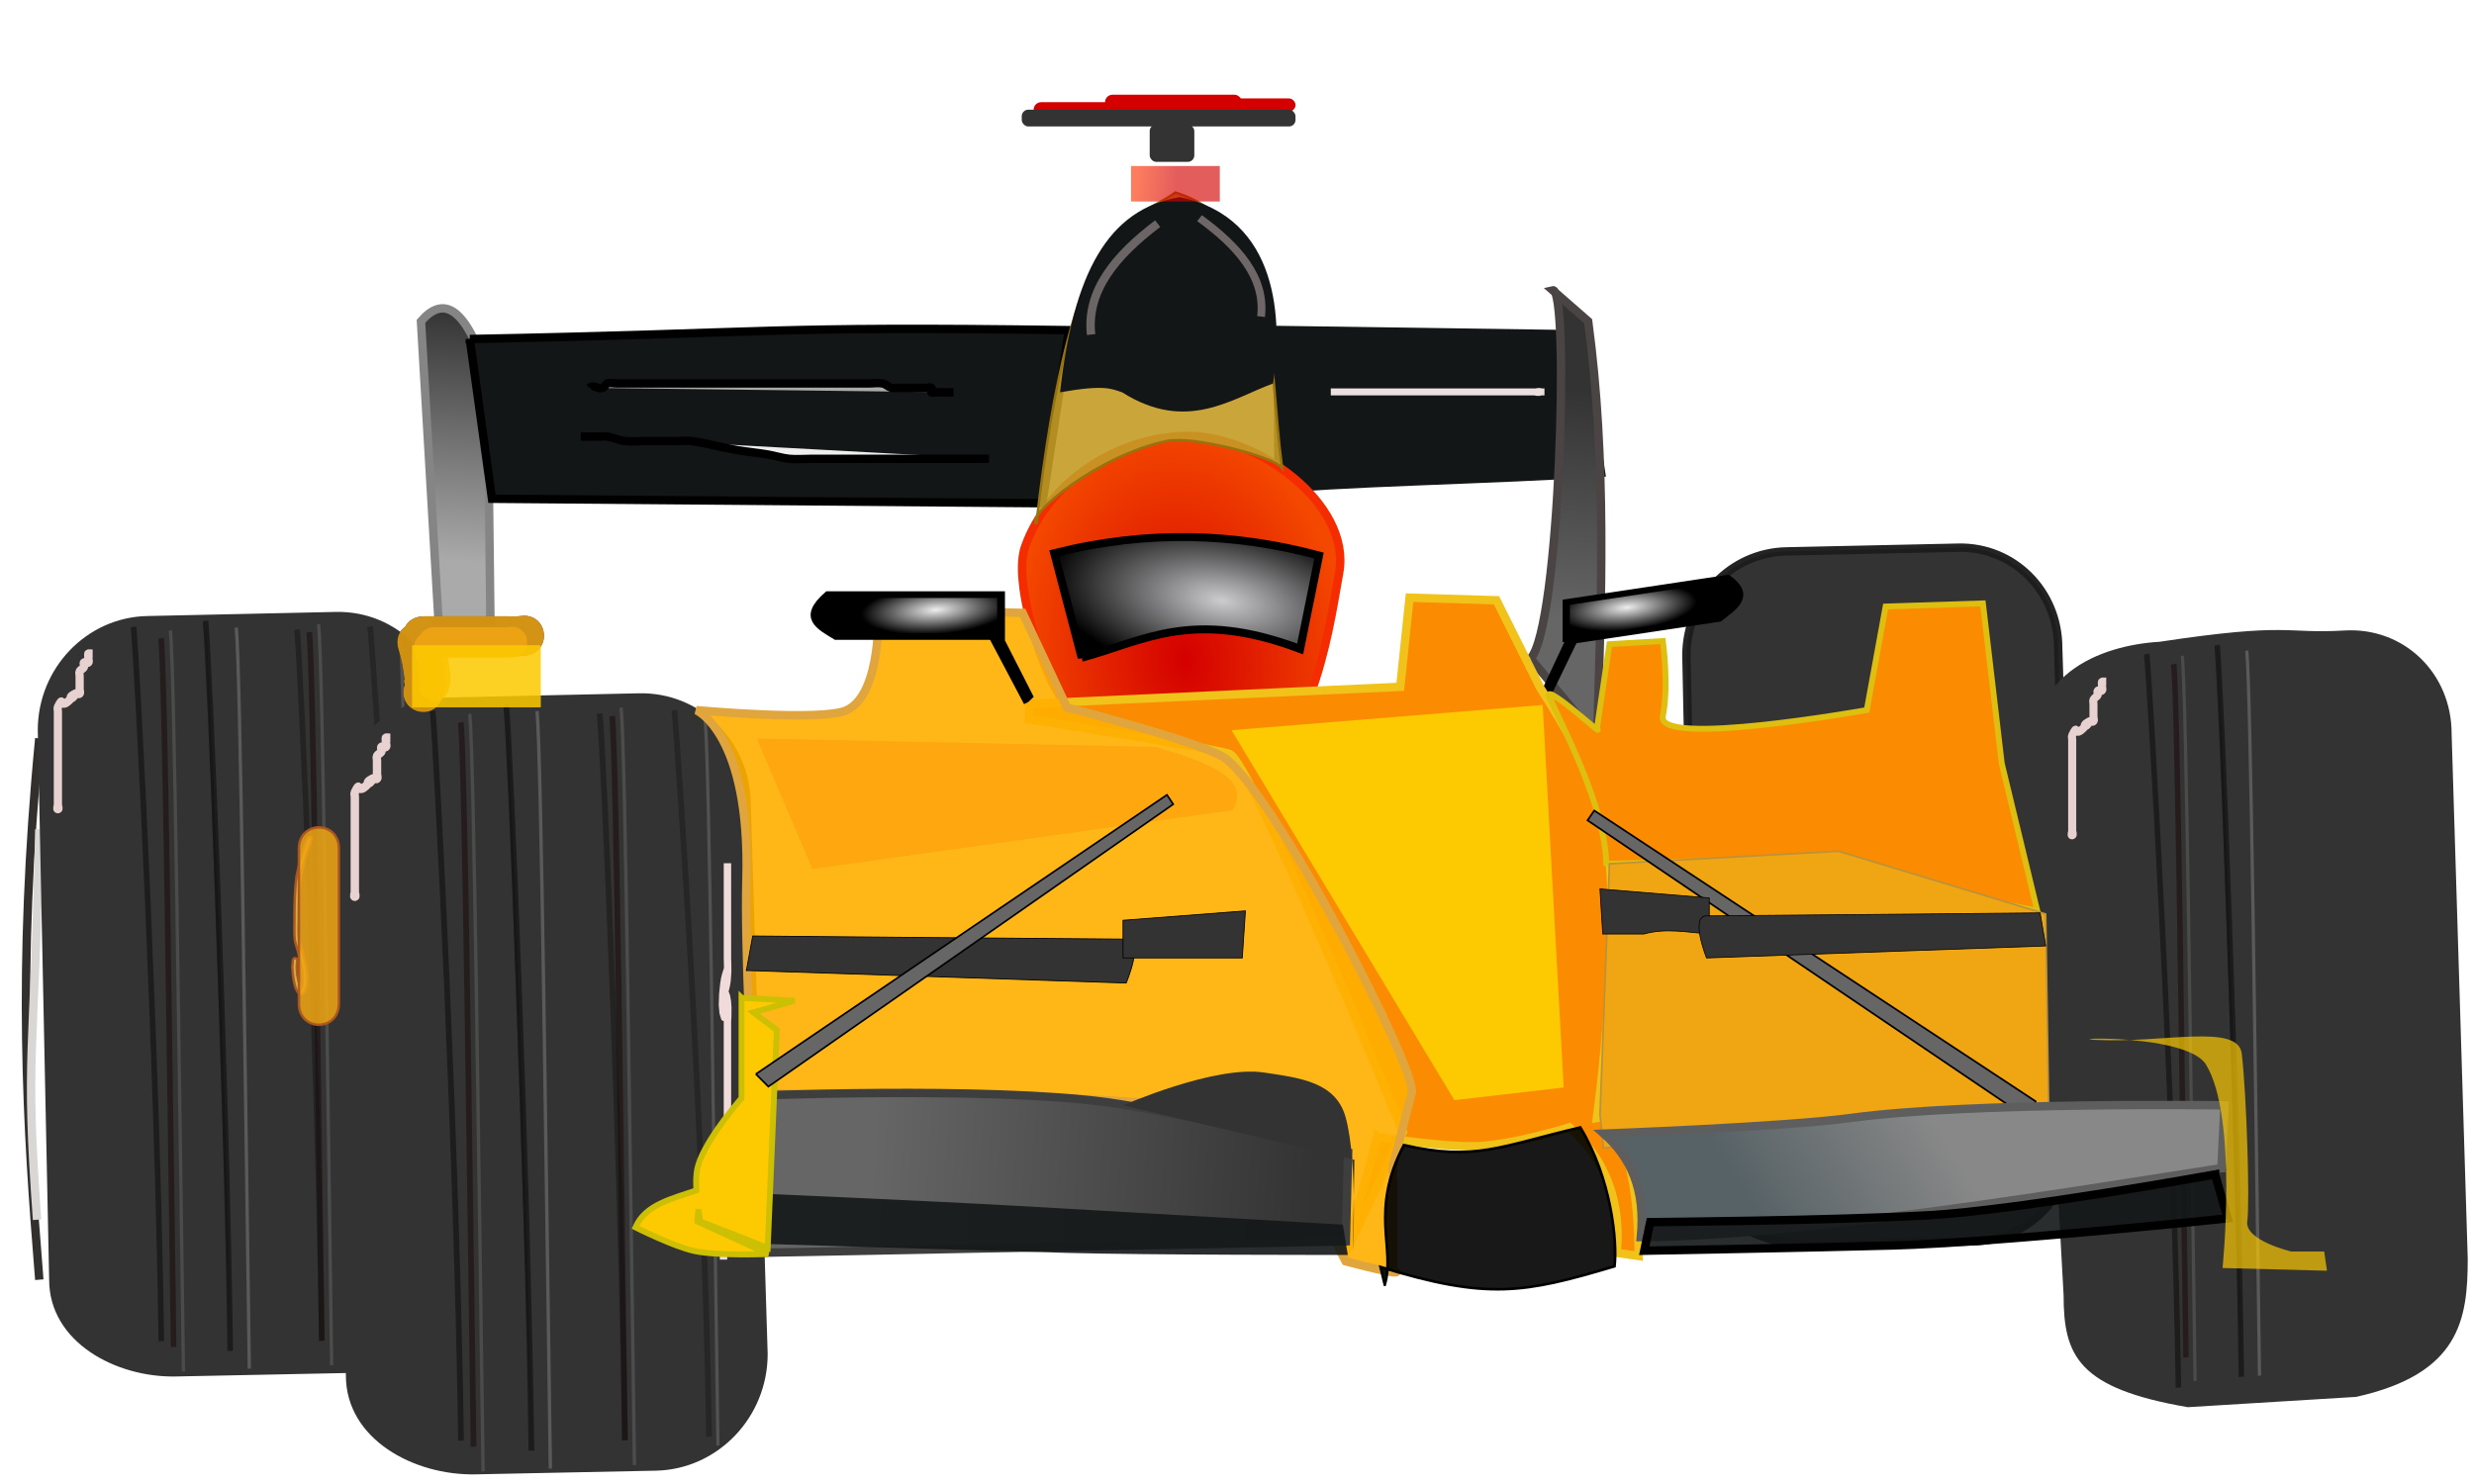
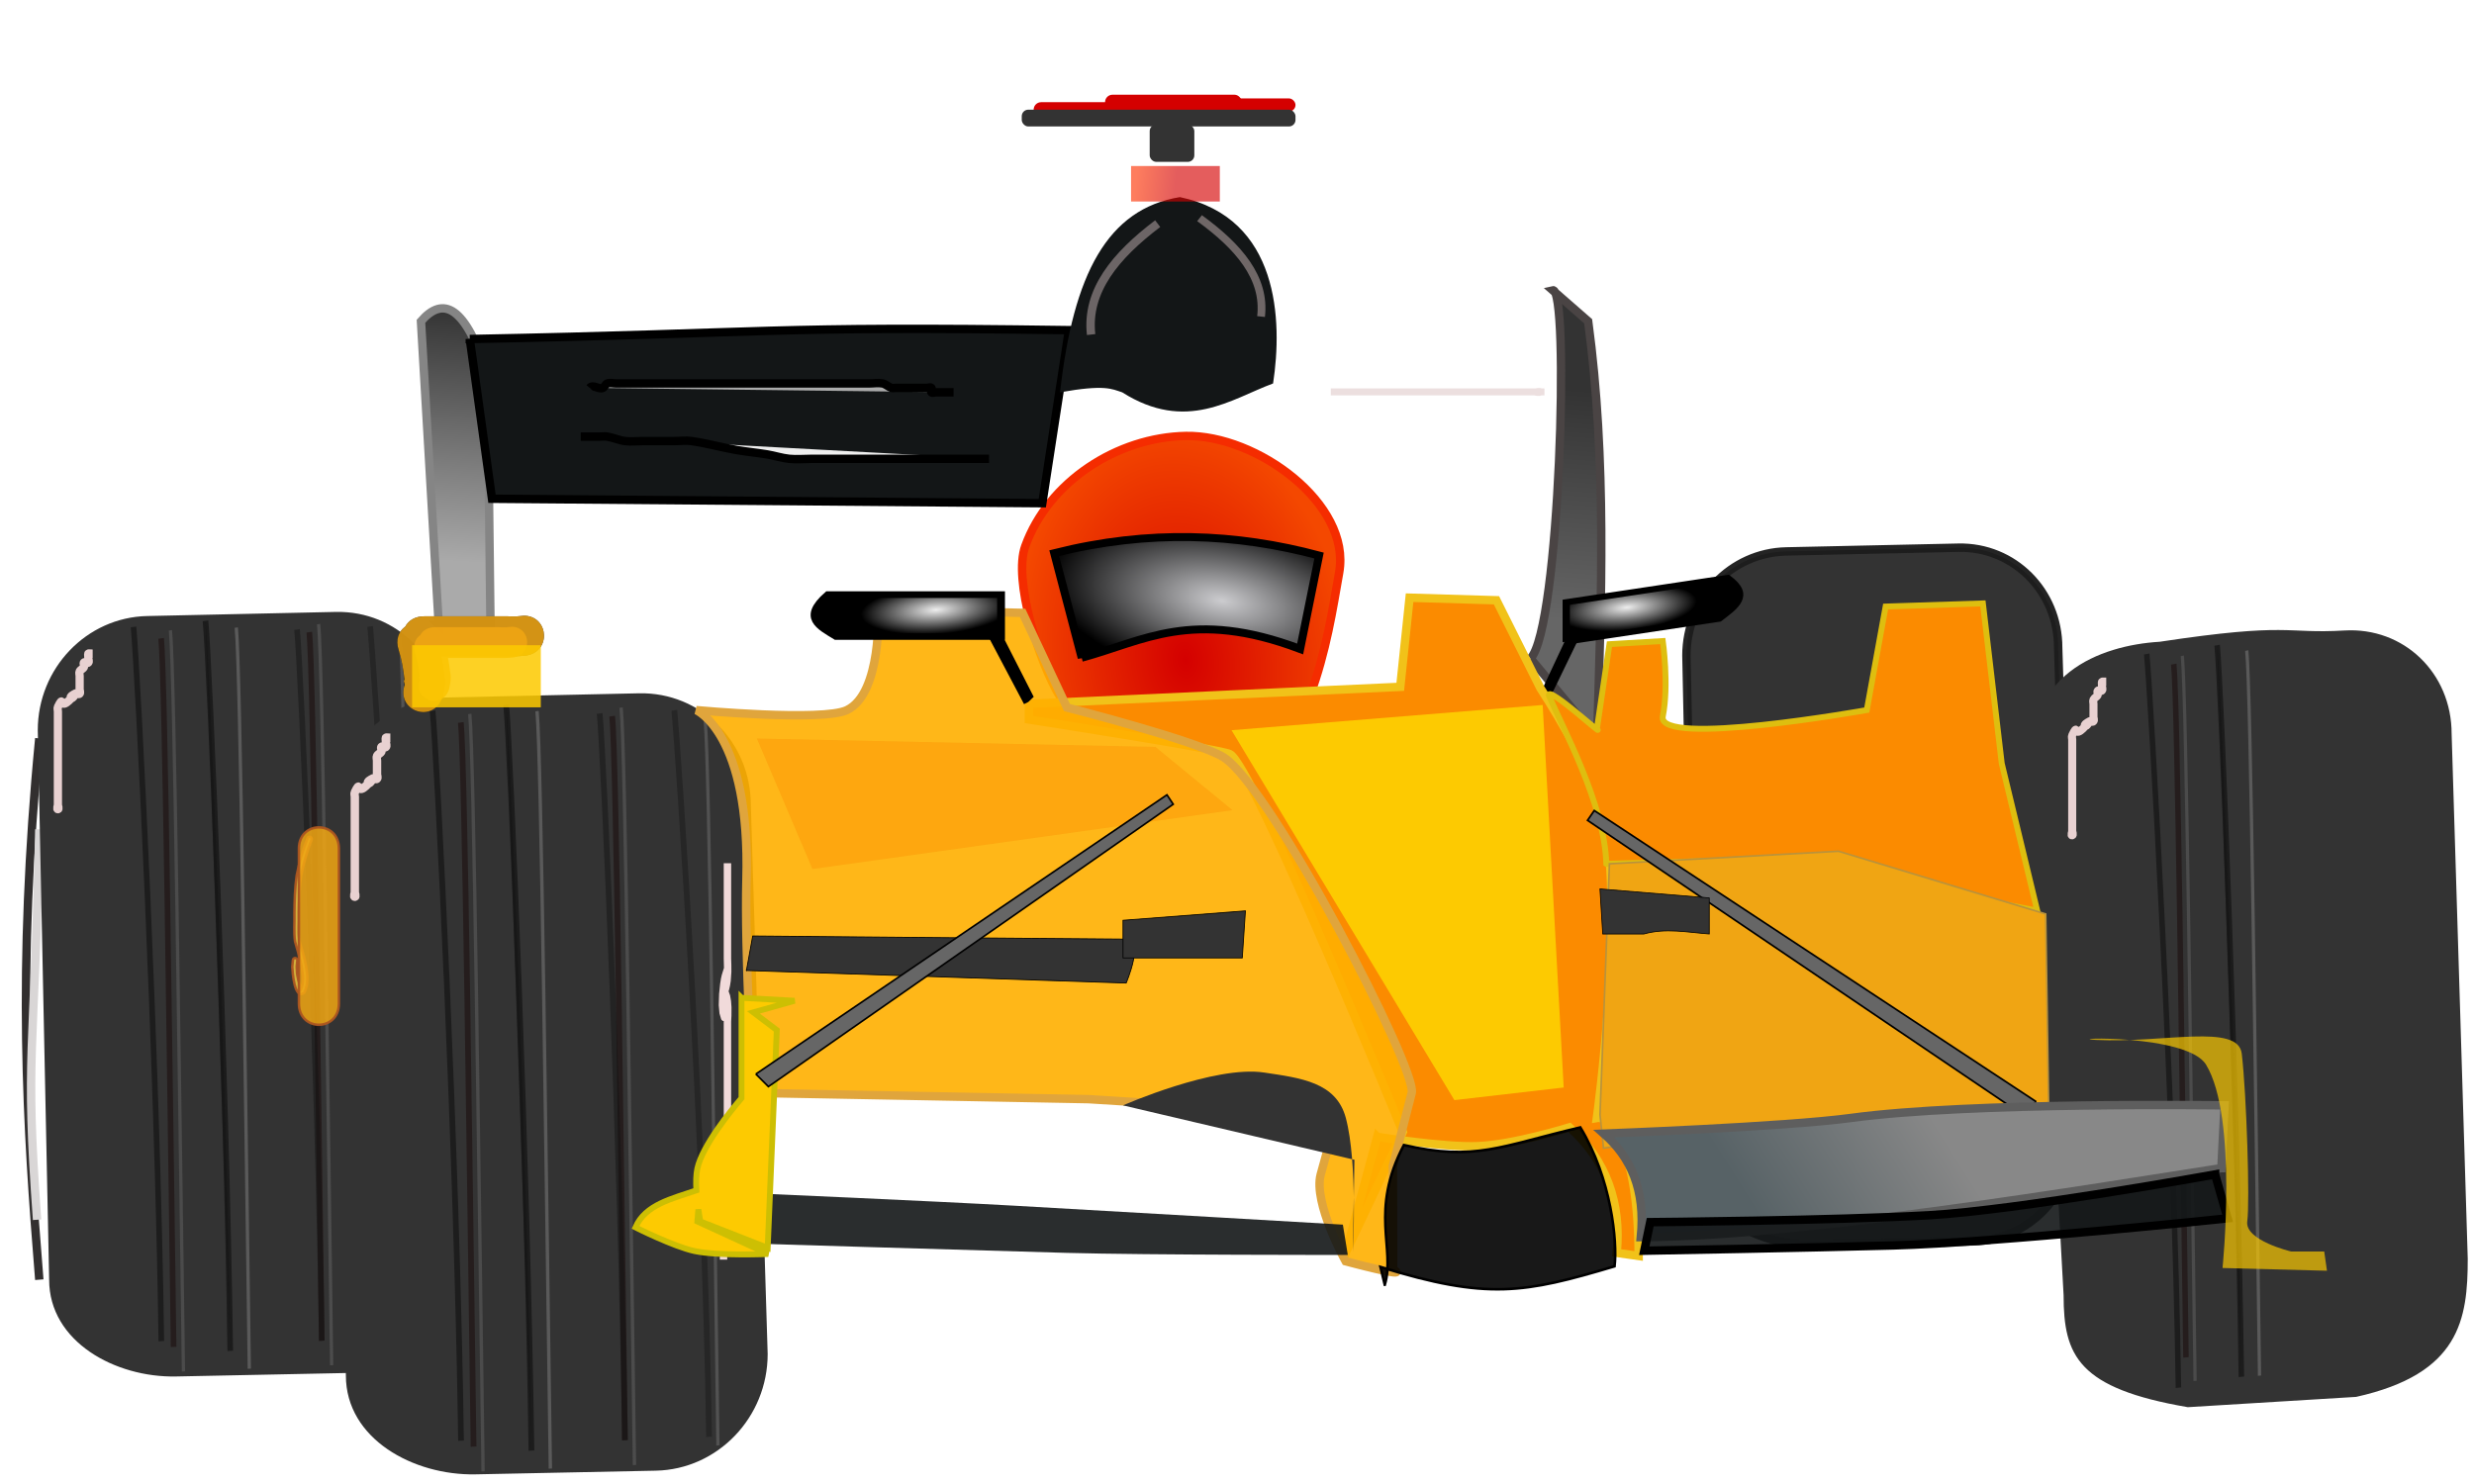
<svg xmlns="http://www.w3.org/2000/svg" version="1.1" viewBox="0 0 500 300">
  <defs>
    <filter id="b" x="-.68" y="-.012" width="2.36" height="1.024" color-interpolation-filters="sRGB">
      <feGaussianBlur stdDeviation="0.449" />
    </filter>
    <filter id="a" x="-1.02" y="-.018" width="3.04" height="1.037" color-interpolation-filters="sRGB">
      <feGaussianBlur stdDeviation="0.673" />
    </filter>
    <filter id="g" x="-1.577" y="-.028" width="4.155" height="1.057" color-interpolation-filters="sRGB">
      <feGaussianBlur stdDeviation="1.041" />
    </filter>
    <filter id="c" x="-.984" y="-.229" width="2.967" height="1.457" color-interpolation-filters="sRGB">
      <feGaussianBlur stdDeviation="1.762" />
    </filter>
    <filter id="f" x="-4.81" y="-.267" width="10.619" height="1.534" color-interpolation-filters="sRGB">
      <feGaussianBlur stdDeviation="1.468" />
    </filter>
    <filter id="u" x="-1.919" y="-.056" width="4.838" height="1.112" color-interpolation-filters="sRGB">
      <feGaussianBlur stdDeviation="1.088" />
    </filter>
    <filter id="t" x="-.055" y="-2.068" width="1.111" height="5.136" color-interpolation-filters="sRGB">
      <feGaussianBlur stdDeviation="1" />
    </filter>
    <filter id="s" x="-.082" y="-1.466" width="1.163" height="3.932" color-interpolation-filters="sRGB">
      <feGaussianBlur stdDeviation="1.651" />
    </filter>
    <filter id="r" x="-.171" y="-27.726" width="1.342" height="56.453" color-interpolation-filters="sRGB">
      <feGaussianBlur stdDeviation="1.807" />
    </filter>
    <filter id="q" color-interpolation-filters="sRGB">
      <feGaussianBlur stdDeviation="0.128" />
    </filter>
    <filter id="e" x="-.287" y="-.174" width="1.575" height="1.348" color-interpolation-filters="sRGB">
      <feGaussianBlur stdDeviation="0.955" />
    </filter>
    <filter id="p" x="-.334" y="-.205" width="1.668" height="1.411" color-interpolation-filters="sRGB">
      <feGaussianBlur stdDeviation="3.551" />
    </filter>
    <filter id="o" x="-.146" y="-.536" width="1.291" height="2.071" color-interpolation-filters="sRGB">
      <feGaussianBlur stdDeviation="3.464" />
    </filter>
    <linearGradient id="n" x1="-23.749" x2="-21.902" y1="526.72" y2="496.62" gradientUnits="userSpaceOnUse">
      <stop stop-color="#aaa" offset="0" />
      <stop stop-color="#333" offset="1" />
    </linearGradient>
    <linearGradient id="m" x1="106.61" x2="108.72" y1="533.58" y2="506.14" gradientUnits="userSpaceOnUse">
      <stop stop-color="#666" offset="0" />
      <stop stop-color="#333" offset="1" />
    </linearGradient>
    <radialGradient id="d" cx="37.998" cy="526.67" r="12.436" gradientTransform="matrix(-.772 .064 -.024 -.294 75.862 681.96)" gradientUnits="userSpaceOnUse">
      <stop stop-color="#eee" offset="0" />
      <stop offset="1" />
    </radialGradient>
    <radialGradient id="i" cx="-67.981" cy="455.73" r="20.047" gradientTransform="matrix(-.584 -1.386 .944 -.407 -541.66 580.37)" gradientUnits="userSpaceOnUse">
      <stop stop-color="#d40000" offset="0" />
      <stop stop-color="#f44800" offset="1" />
    </radialGradient>
    <radialGradient id="h" cx="-69.411" cy="479.68" r="16.92" gradientTransform="matrix(-1.309 .088 -.04 -.602 -140.93 775.67)" gradientUnits="userSpaceOnUse">
      <stop stop-color="#cccccf" offset="0" />
      <stop offset="1" />
    </radialGradient>
    <linearGradient id="l" x1="27.242" x2="79.86" y1="596.71" y2="599.89" gradientUnits="userSpaceOnUse">
      <stop stop-color="#666" offset="0" />
      <stop stop-color="#333" offset="1" />
    </linearGradient>
    <linearGradient id="k" x1="129.49" x2="149.64" y1="599.7" y2="587.02" gradientUnits="userSpaceOnUse">
      <stop stop-color="#576266" offset="0" />
      <stop stop-color="#888" offset="1" />
    </linearGradient>
    <linearGradient id="j" x1="58.581" x2="63.33" y1="481.33" y2="481.86" gradientUnits="userSpaceOnUse">
      <stop stop-color="#fd3301" offset="0" />
      <stop stop-color="#d40000" offset="1" />
    </linearGradient>
  </defs>
  <g transform="translate(0 -752.36)">
    <g transform="matrix(.248 0 0 .248 171.85 773.81)">
      <g transform="matrix(6.853 0 0 6.853 -169.05 -3238.9)">
        <path d="m-24.277 534.29-2.111-36.072c2.639-3.052 5.277-1.858 7.916 6.333l0.348 29.564-6.154 0.174z" fill="url(#n)" stroke="#858585" />
-         <path d="m74.941 498.75 36.943 0.528 2.639 17.416c-12.29 0.88-34.159 1.231-39.412 2.111l-0.167-20.06z" fill="#131617" stroke-width="0" />
        <path d="m156.43 525.15-20.463 0.445c-6.577 0.134-11.872 5.659-11.872 12.387l1.233 59.581c0 6.729 7.179 10.625 13.756 10.491l19.131-0.39c6.577-0.134 11.872-5.659 11.872-12.387l-1.785-58.224c0-6.729-5.295-12.038-11.872-11.904v1e-5z" fill="#333" fill-rule="evenodd" stroke="#1c1c1c" stroke-linecap="round" stroke-linejoin="round" stroke-opacity=".961" />
        <path d="m105.55 538.33c3.513-3.517 4.668-44.311 2.639-43.804l4.222 3.694c2.219 16.536 1.571 33.073 1.056 49.609l-7.916-9.5z" fill="url(#m)" stroke="#4a4444" />
        <g transform="matrix(-.864 .13 0 .74 146.28 135.99)" stroke="#000" stroke-width="1px">
          <path d="m45.387 543.08-4.486-10.027h0.792l4.122 9.549-0.427 0.478z" />
          <path d="m42.22 533.58v-6.333h-22.166c-3.42 3.525-0.976 4.852 1.056 6.333l21.11-1e-5z" fill="url(#d)" />
        </g>
        <g transform="matrix(.924 .222 -.246 .917 251.11 105.94)">
          <path d="m-55.52 489.95c-10.248 1.238-18.991 9.578-30.136 7.322-3.786-3.723-9.508-12.952-9.131-17.368 0.726-8.53 7.556-15.964 15.837-18.133 8.506-2.227 22.216 3.402 22.973 12.162 0.399 4.619 1.017 9.915 0.457 16.018z" fill="url(#i)" stroke="#f52c00" stroke-width="1.053" />
          <path d="m-84.338 491.85-6.717-11.942c10.698-5.691 21.396-7.737 32.093-7.464l0.746 11.942c-14.433-1.806-19.193 3.642-26.122 7.464z" fill="url(#h)" stroke="#000" stroke-width="1px" />
        </g>
        <path d="m202.34 535c-7.206 0.42-6.372-1.016-21.971 1.34-7.062 0.421-16.441 3.937-14.858 15.384l3.435 62.337c0 7.225 1.739 11.085 14.77 13.323l20.013-1.224c12.334-2.737 13.275-9.215 13.275-16.439l-1.916-62.44c0-7.225-5.685-12.702-12.747-12.281v1e-5z" fill="#333" fill-rule="evenodd" stroke-width="0" />
        <path transform="matrix(-.958 .078 0 .98 177.05 .079)" d="m-14.277 549.41c-0.518 5.292-1.073 52.861-1.583 88.135" fill="none" filter="url(#b)" opacity=".674" stroke="#888" stroke-width=".4" />
        <path transform="matrix(-.958 .078 0 .98 177.05 .079)" d="m-6.277 549.41c-0.518 5.292-1.073 52.861-1.583 88.135" fill="none" filter="url(#b)" opacity=".674" stroke="#666" stroke-width=".4" />
        <path transform="matrix(-.916 .074 0 .937 487.04 -34.069)" d="m327.33 583.35c-0.518 5.292-2.634 57.848-3.145 93.121" fill="#111" filter="url(#a)" opacity=".674" stroke="#000" stroke-width=".713" />
        <path transform="matrix(-.916 .074 0 .937 479.38 -33.448)" d="m324.6 585.3c-0.518 5.292-1.073 52.861-1.583 88.135" fill="none" filter="url(#a)" opacity=".674" stroke="#150202" stroke-width=".713" />
        <path transform="matrix(-.916 .074 0 .937 479.38 -33.448)" d="m328.11 583.74c-0.518 5.292-3.601 58.195-4.112 93.468" fill="none" filter="url(#a)" opacity=".674" stroke="#030303" stroke-width=".713" />
        <path transform="matrix(-.958 .038 0 .98 177.05 3.359)" d="m3.167 548.58c0.704 0 0.528-0.176 0.528 0.528 0 0.176-0.124 0.403 0 0.528s0.403-0.124 0.528 0-0.079 0.37 0 0.528c0.111 0.223 0.416 0.305 0.528 0.528 0.079 0.157 0 0.352 0 0.528v1.583c0 0.176-0.124 0.403 0 0.528 0.124 0.124 0.37-0.079 0.528 0 0.223 0.111 0.704 0.352 0.528 0.528-0.176 0.176-0.704-0.704-0.528-0.528 0.352 0.352 0.641 0.78 1.056 1.056 0.819 0.546 0.343-0.897 1.056 0.528 0.079 0.157 0 0.352 0 0.528v3.166-1.056 8.972c0 0.176 0.176 0.528 0 0.528s0-0.352 0-0.528" fill="none" filter="url(#c)" stroke="#e8d1d1" stroke-width="1px" />
        <path d="m-71.774 612.22c-1.464-18.045-2.679-36.672 0-64.386" fill="none" stroke="#322f2f" stroke-width="1px" />
        <path d="m-72.038 605.09c-1.464-20.156-0.304-18.729 0.264-46.442" fill="none" filter="url(#u)" stroke="#d9d6d6" stroke-width="1px" />
        <path d="m-36.486 532.79-22.447 0.489c-7.215 0.147-13.023 6.207-13.023 13.588l1.353 65.357c0 7.381 7.875 11.655 15.089 11.508l20.985-0.427c7.215-0.147 13.023-6.207 13.023-13.588l-1.958-63.868c0-7.381-5.808-13.205-13.023-13.058v1e-5z" fill="#333" fill-rule="evenodd" stroke-width="0" />
        <path transform="matrix(-.979 .041 0 1.001 -62.327 -14.723)" d="m-24.277 549.41c-0.518 5.292-1.073 52.861-1.583 88.135" fill="none" filter="url(#b)" opacity=".674" stroke="#696969" stroke-width=".4" />
        <path transform="matrix(-.979 .041 0 1.001 -62.327 -14.723)" d="m-14.277 549.41c-0.518 5.292-1.073 52.861-1.583 88.135" fill="none" filter="url(#b)" opacity=".674" stroke="#888" stroke-width=".4" />
        <path transform="matrix(-.979 .041 0 1.001 -62.327 -14.723)" d="m-6.277 549.41c-0.518 5.292-1.073 52.861-1.583 88.135" fill="none" filter="url(#b)" opacity=".674" stroke="#666" stroke-width=".4" />
        <path transform="matrix(-.936 .039 0 .957 274.98 -36.991)" d="m324.6 585.3c-0.518 5.292-1.073 52.861-1.583 88.135" fill="none" filter="url(#b)" opacity=".674" stroke="#777" stroke-width=".4" />
        <path transform="matrix(-.936 .039 0 .957 273.95 -38.005)" d="m327.33 584.91c-0.518 5.292-3.805 53.252-4.316 88.525" fill="none" filter="url(#g)" opacity=".674" stroke="#171717" stroke-width=".713" />
        <path transform="matrix(-.936 .039 0 .957 264.16 -37.595)" d="m324.6 585.3c-0.518 5.292-1.073 52.861-1.583 88.135" fill="none" filter="url(#a)" opacity=".674" stroke="#150202" stroke-width=".713" />
        <path transform="matrix(-.936 .039 0 .957 264.16 -37.595)" d="m326.16 584.91c-0.518 5.292-2.634 53.252-3.145 88.525" fill="none" filter="url(#a)" opacity=".674" stroke="#111" stroke-width=".713" />
        <path transform="matrix(-.936 .039 0 .957 254.37 -37.185)" d="m327.33 583.35c-0.518 5.292-2.634 55.594-3.145 90.868" fill="#111" filter="url(#a)" opacity=".674" stroke="#000" stroke-width=".713" />
        <path transform="matrix(-.936 .039 0 .957 246.54 -36.857)" d="m324.6 585.3c-0.518 5.292-1.073 52.861-1.583 88.135" fill="none" filter="url(#a)" opacity=".674" stroke="#150202" stroke-width=".713" />
        <path transform="matrix(-.936 .039 0 .957 246.54 -36.857)" d="m328.11 583.74c-0.518 5.292-3.025 53.642-3.535 88.916" fill="none" filter="url(#a)" opacity=".674" stroke="#030303" stroke-width=".713" />
        <path transform="matrix(-.979 0 0 1.001 -62.327 -11.372)" d="m3.167 548.58c0.704 0 0.528-0.176 0.528 0.528 0 0.176-0.124 0.403 0 0.528s0.403-0.124 0.528 0-0.079 0.37 0 0.528c0.111 0.223 0.416 0.305 0.528 0.528 0.079 0.157 0 0.352 0 0.528v1.583c0 0.176-0.124 0.403 0 0.528 0.124 0.124 0.37-0.079 0.528 0 0.223 0.111 0.704 0.352 0.528 0.528-0.176 0.176-0.704-0.704-0.528-0.528 0.352 0.352 0.641 0.78 1.056 1.056 0.819 0.546 0.343-0.897 1.056 0.528 0.079 0.157 0 0.352 0 0.528v3.166-1.056 8.972c0 0.176 0.176 0.528 0 0.528s0-0.352 0-0.528" fill="none" filter="url(#c)" stroke="#e8d1d1" stroke-width="1px" />
        <path transform="matrix(-.864 0 0 3.498 -58.119 -1402.2)" d="m-36.943 558.91v3.167c0 0.176-0.079 0.37 0 0.528 0.111 0.223 0.416 0.305 0.528 0.528 0.469 0.938-0.293 0.293-0.528 0.528-0.124 0.124 0 0.352 0 0.528v3.694c0 0.176-0.124 0.403 0 0.528s0.403-0.124 0.528 0 0 0.352 0 0.528v3.167" fill="#eee" filter="url(#f)" stroke="#f1dada" stroke-width="1px" />
        <path d="m-0.464 542.47-22.931 0.499c-7.37 0.15-13.304 6.341-13.304 13.882l1.382 66.767c0 7.54 8.045 11.906 15.415 11.756l21.438-0.437c7.37-0.15 13.304-6.341 13.304-13.882l-2-65.247c0-7.54-5.934-13.49-13.304-13.339v1e-5z" fill="#333" fill-rule="evenodd" stroke-width="0" />
        <path transform="matrix(-1 .042 0 1.023 -26.862 -16.855)" d="m-24.277 549.41c-0.518 5.292-1.073 52.861-1.583 88.135" fill="none" filter="url(#b)" opacity=".674" stroke="#696969" stroke-width=".4" />
        <path transform="matrix(-1 .042 0 1.023 -26.862 -16.855)" d="m-14.277 549.41c-0.518 5.292-1.073 52.861-1.583 88.135" fill="none" filter="url(#b)" opacity=".674" stroke="#888" stroke-width=".4" />
        <path transform="matrix(-1 .042 0 1.023 -26.862 -16.855)" d="m-6.277 549.41c-0.518 5.292-1.073 52.861-1.583 88.135" fill="none" filter="url(#b)" opacity=".674" stroke="#666" stroke-width=".4" />
        <path transform="matrix(-.956 .04 0 .978 317.73 -39.604)" d="m324.6 585.3c-0.518 5.292-1.073 52.861-1.583 88.135" fill="none" filter="url(#b)" opacity=".674" stroke="#777" stroke-width=".4" />
        <path transform="matrix(-.956 .04 0 .978 316.67 -40.639)" d="m327.33 584.91c-0.518 5.292-3.805 53.252-4.316 88.525" fill="none" filter="url(#g)" opacity=".674" stroke="#171717" stroke-width=".713" />
        <path transform="matrix(-.956 .04 0 .978 306.67 -40.22)" d="m324.6 585.3c-0.518 5.292-1.073 52.861-1.583 88.135" fill="none" filter="url(#a)" opacity=".674" stroke="#150202" stroke-width=".713" />
        <path transform="matrix(-.956 .04 0 .978 306.67 -40.22)" d="m326.16 584.91c-0.518 5.292-2.634 53.252-3.145 88.525" fill="none" filter="url(#a)" opacity=".674" stroke="#111" stroke-width=".713" />
        <path transform="matrix(-.956 .04 0 .978 296.67 -39.801)" d="m327.33 583.35c-0.518 5.292-2.634 55.594-3.145 90.868" fill="#111" filter="url(#a)" opacity=".674" stroke="#000" stroke-width=".713" />
        <path transform="matrix(-.956 .04 0 .978 288.67 -39.466)" d="m324.6 585.3c-0.518 5.292-1.073 52.861-1.583 88.135" fill="none" filter="url(#a)" opacity=".674" stroke="#150202" stroke-width=".713" />
        <path transform="matrix(-.956 .04 0 .978 288.67 -39.466)" d="m328.11 583.74c-0.518 5.292-3.025 53.642-3.535 88.916" fill="none" filter="url(#a)" opacity=".674" stroke="#030303" stroke-width=".713" />
        <path transform="matrix(-1 0 0 1.023 -26.862 -13.431)" d="m3.167 548.58c0.704 0 0.528-0.176 0.528 0.528 0 0.176-0.124 0.403 0 0.528s0.403-0.124 0.528 0-0.079 0.37 0 0.528c0.111 0.223 0.416 0.305 0.528 0.528 0.079 0.157 0 0.352 0 0.528v1.583c0 0.176-0.124 0.403 0 0.528 0.124 0.124 0.37-0.079 0.528 0 0.223 0.111 0.704 0.352 0.528 0.528-0.176 0.176-0.704-0.704-0.528-0.528 0.352 0.352 0.641 0.78 1.056 1.056 0.819 0.546 0.343-0.897 1.056 0.528 0.079 0.157 0 0.352 0 0.528v3.166-1.056 8.972c0 0.176 0.176 0.528 0 0.528s0-0.352 0-0.528" fill="none" filter="url(#c)" stroke="#e8d1d1" stroke-width="1px" />
        <path transform="matrix(-.883 0 0 3.573 -22.564 -1434.3)" d="m-36.943 558.91v3.167c0 0.176-0.079 0.37 0 0.528 0.111 0.223 0.416 0.305 0.528 0.528 0.469 0.938-0.293 0.293-0.528 0.528-0.124 0.124 0 0.352 0 0.528v3.694c0 0.176-0.124 0.403 0 0.528s0.403-0.124 0.528 0 0 0.352 0 0.528v3.167" fill="#eee" filter="url(#f)" stroke="#f1dada" stroke-width="1px" />
        <path d="m87.324 595.22-3.732 13.808-0.373 0.746 7.149-15.123s-17.89-43.8-20.584-44.958c-1.471-0.633-23.883-4.105-23.883-4.105v-1.866l44.163-2.021 1.109-10.604 10.332 0.309 5.224 10.449s6.241 9.5 7.464 14.927c2.652 11.774-0.746 36.198-0.746 36.198 1.564-0.292 4.948 3.401 4.971 16.42l-2.612-0.373c0.565-5.848-1.223-11.063-5.619-14.927 0 0-6.629 2.065-10.92 2.239-3.995 0.162-11.942-1.119-11.942-1.119z" fill="#fb8b00" stroke="#f1c219" />
        <path d="m114.57 562.75 26.869-0.746 16.793 4.851 7.581 1.473-4.223-17.52-2.239-19.032-11.569 0.373-2.239 12.315s-25.003 4.478-24.257 0.746c0.746-3.732 0-8.956 0-8.956l-6.344 0.373-1.493 10.076c1.03 1.114-5.792-5.118-5.718-4.003 1.604 3.836 6.627 12.903 6.838 20.05z" fill="#fb8b00" stroke="#debe0f" stroke-width=".7" />
        <path d="m114.94 562.75 27.242-1.493 24.63 7.464 0.373 24.257-32.84 0.746-20.112 2.848-0.412-3.968 1.119-29.854z" fill="#f0a513" stroke="#b9923b" stroke-width=".2" />
        <path d="m89.219 611.03-0.029-12.315 2.239-8.717c0.7-2.726-16.688-36.367-22.391-39.93-3.117-1.947-18.606-5.907-18.606-5.907l-5.277-11.259-17.166-0.373s0.465 9.945-3.732 11.942c-2.888 1.374-17.913 0-17.913 0s6.458 2.769 5.971 20.152c-0.237 8.455 0.746 25.376 0.746 25.376l39.93 0.746 5.971 0.373s11.045 0.921 14.907-2.848c0.432-0.422 8.81 4.431 8.603 4.714 0 0-1.264 4.483-1.866 6.717-0.911 3.382 2.966 10.329 2.966 10.329s7.885 2.119 5.646 1z" fill="#ffaf00" fill-opacity=".906" stroke="#e0a53c" />
        <path d="m165.69 591.05-52.554-34.635-0.802 1.167 51.752 35.024 1.605-1.557z" fill="#666" stroke="#000" stroke-width=".206" />
-         <path d="m13.434 609.03-1.493-18.659s28.988-1.194 43.289 0.746c7.893 1.071 28.637 5.971 28.637 5.971l-0.275 10.567-70.158 1.375z" fill="url(#l)" stroke="#3e3e3e" />
        <path d="m187.71 598.95 0.373-7.464s-30.108-0.448-44.408 1.493c-7.893 1.071-29.403 1.866-29.403 1.866 3.195 2.809 4.971 6.682 4.4 12.315 19.759-0.104 53.741-5.849 69.038-8.21z" fill="url(#k)" stroke="#5e5e5e" />
        <path d="m186.96 599.7 1.493 5.224s-27.239 2.873-39.803 3.224c-9.453 0.265-29.569 0.625-29.569 0.625l0.707-3.398s21.763-0.179 33.213-0.825c10.444-0.589 33.959-4.851 33.959-4.851z" fill="#141819" fill-opacity=".906" stroke="#000" stroke-width="1px" />
        <path d="m13.061 601.94-0.373 5.971s25.127 0.768 37.691 1.119c9.453 0.265 33.447 0.246 33.447 0.246l-0.586-3.605s-27.382-1.593-38.832-2.239c-10.444-0.589-31.347-1.493-31.347-1.493z" fill="#141819" fill-opacity=".906" stroke-width="0" />
        <path d="m84.434 608.92 0.18-10.963-27.517-6.471s10.878-4.793 16.773-3.908c4.363 0.655 8.583 1.139 9.722 5.401 1.432 5.36 0.842 15.941 0.842 15.941z" fill="#333" stroke-width="0" />
        <path d="m12.315 575.44 45.155 1.493s2.239-5.224 0-5.224-44.408-0.373-44.408-0.373l-0.746 4.105z" fill="#333" stroke="#000" stroke-width=".1" />
        <path d="m57.096 569.47v4.478h14.181l0.373-5.598-14.554 1.119z" fill="#333" stroke="#000" stroke-width=".1" />
        <path d="m126.81 566.81v4.288c-2.59-0.195-5.181-0.732-7.771 0h-4.896l-0.333-5.36 13 1.072z" fill="#333" stroke="#000" stroke-width=".092" />
-         <path d="m166.82 572.52-40.334 1.429s-2-5.003 0-5.003 39.668-0.357 39.668-0.357l0.667 3.931z" fill="#333" stroke="#000" stroke-width=".092" />
        <g transform="matrix(.929 0 0 .787 3.372 115.79)" stroke="#000" stroke-width="1px">
          <path d="m45.387 543.08-4.486-10.027h0.792l4.122 9.549-0.427 0.478z" />
          <path d="m42.22 533.58v-6.333h-22.166c-3.42 3.525-0.976 4.852 1.056 6.333l21.11-1e-5z" fill="url(#d)" />
        </g>
        <g transform="translate(52.245 -63.44)">
          <path d="m-40.514 642.13v11.937c-1.326 1.558-4.647 5.653-5.25 8.359-0.155 0.697-0.172 1.66-0.117 2.61-2.884 0.994-6.075 1.69-7.244 4.399 0 0 4.55 2.291 7.01 2.816 2.857 0.61 8.769 0.352 8.769 0.352l-8.417-3.871 0.117-1.437c0.113 0.809 0.235 1.437 0.235 1.437l8.007 3.138 1.085-25.897-2.786-2.112 4.898-1.378-6.306-0.352z" fill="#fdca01" stroke="#cdbf03" stroke-width=".7" />
        </g>
        <path d="m172.81 583.7c-4.305-0.213 10.834-0.741 13.074 2.942 3.81 6.264 1.961 24.187 1.961 24.187l12.42 0.327-0.327-2.288h-3.922s-5.556-1.307-5.23-3.595c0.327-2.288-0.082-15.079-0.654-19.938-0.429-3.647-9.295-1.237-17.323-1.634z" fill="#fdca01" opacity=".689" stroke-width="0" />
        <path d="m-39.384 559.86c-0.556 1.43-0.985 2.898-1.27 4.405-0.206 1.454-0.237 2.924-0.254 4.39 0.041 1.086-0.091 2.188 0.064 3.266 0.282 0.994 0.611 1.959 0.791 2.984 0.174 1.093 0.301 2.156-0.207 3.172-1.197 0.96-1.401-2.523-1.431-3.064 0.024-0.266 0.049-0.532 0.073-0.798 0.035-0.371 0.561-0.321 0.525 0.05v0c-0.024 0.24-0.048 0.48-0.072 0.719 0.044 0.854 0.002 0.713 0.179 1.536 0.082 0.382 0.298 0.739 0.315 1.13 0.01 0.219-0.232 0.151-0.058 0.185 0.476-0.895 0.29-1.872 0.157-2.84-0.179-1.032-0.523-1.998-0.793-3.002-0.148-1.106-0.039-2.231-0.069-3.345 0.018-1.497 0.05-2.998 0.263-4.482 0.286-1.502 0.699-2.972 1.268-4.393 0.061-0.368 0.582-0.281 0.521 0.087z" fill="#eec73e" fill-opacity=".906" fill-rule="evenodd" opacity=".947" stroke="#ad5720" stroke-linecap="round" stroke-linejoin="round" stroke-width=".3" />
        <path d="m-36.151 560.94v18.437c0 3.359-4.75 3.359-4.75 0v-18.437c0-3.359 4.75-3.359 4.75 0z" fill="#f0a513" fill-opacity=".906" fill-rule="evenodd" opacity=".947" stroke="#ad5720" stroke-linecap="round" stroke-linejoin="round" stroke-width=".3" />
        <path d="m-13.938 533.25c-0.186-0.015-0.385 8e-3 -0.594 0.031-0.715 0.11-1.435 2e-3 -2.156 0.031h-9.312c-1.115 0-1.875 0.519-2.25 1.219-0.768 0.546-1.202 1.549-0.781 2.812 0.371 1.146 0.557 2.337 0.688 3.531-0.236 0.072 0.134 0.525 0 0.719-0.002-0.033 0.005-0.07 0-0.094-0.983 3.212 3.548 4.587 4.531 1.375 0.199-0.852 0.35-1.654 0.188-2.531-0.087-0.763-0.196-1.529-0.344-2.281h7.281c0.897 0.018 1.763 0.02 2.656-0.062 3.13-0.342 2.889-4.53 0.094-4.75z" fill-opacity=".906" fill-rule="evenodd" opacity=".947" stroke-width="0" />
        <path d="m-15.438 534.56c-0.144-0.011-0.297 6e-3 -0.458 0.024-0.551 0.085-1.106 2e-3 -1.661 0.024h-7.176c-0.859 0-1.445 0.4-1.734 0.939-0.592 0.421-0.927 1.193-0.602 2.167 0.286 0.883 0.429 1.8 0.53 2.721-0.182 0.056 0.103 0.404 0 0.554-0.002-0.026 0.004-0.054 0-0.072-0.758 2.475 2.734 3.534 3.492 1.06 0.153-0.656 0.27-1.274 0.144-1.95-0.067-0.588-0.151-1.178-0.265-1.758h5.611c0.691 0.014 1.358 0.015 2.047-0.048 2.412-0.263 2.226-3.491 0.072-3.66z" fill="#f0a513" fill-opacity=".906" fill-rule="evenodd" opacity=".947" stroke-width="0" />
        <path d="m-13.938 533.25c-0.186-0.015-0.385 8e-3 -0.594 0.031-0.715 0.11-1.435 2e-3 -2.156 0.031h-9.312c-1.115 0-1.875 0.519-2.25 1.219-0.768 0.546-1.202 1.549-0.781 2.812 0.371 1.146 0.557 2.337 0.688 3.531-0.236 0.072 0.134 0.525 0 0.719-0.002-0.033 0.005-0.07 0-0.094-0.983 3.212 3.548 4.587 4.531 1.375 0.199-0.852 0.35-1.654 0.188-2.531-0.087-0.763-0.196-1.529-0.344-2.281h7.281c0.897 0.018 1.763 0.02 2.656-0.062 3.13-0.342 2.889-4.53 0.094-4.75z" fill="#f0a513" fill-opacity=".906" fill-rule="evenodd" opacity=".947" stroke-width="0" />
        <rect x="-27.443" y="536.75" width="15.305" height="7.389" ry="0" fill="#fdca01" fill-opacity=".906" fill-rule="evenodd" opacity=".947" stroke-width="0" />
        <path d="m-20.582 500.33 2.639 18.999 65.441 0.528 3.167-20.582c-36.239-0.507-34.847 0.355-71.247 1.056z" fill="#131617" stroke="#000" />
        <path d="m-6.333 506.14c0.416-0.472 1.111 0.236 1.583 0 0.223-0.111 0.292-0.449 0.528-0.528 0.334-0.111 0.704 0 1.056 0h30.082c0.528 0 1.066-0.103 1.583 0 0.386 0.077 0.682 0.403 1.056 0.528 0.167 0.056 0.352 0 0.528 0h3.694c0.176 0 0.403-0.124 0.528 0 0.124 0.124-0.124 0.403 0 0.528s0.352 0 0.528 0h2.111" fill="#aaa" filter="url(#t)" stroke="#000" stroke-width="1px" />
        <path d="m-7.388 511.94h2.111c0.352 0 0.708-0.058 1.056 0 0.715 0.119 1.391 0.438 2.111 0.528 0.698 0.087 1.407 0 2.111 0h3.694c0.704 0 1.414-0.1 2.111 0 1.776 0.254 3.511 0.744 5.277 1.056 1.225 0.216 2.467 0.323 3.694 0.528 0.885 0.147 1.746 0.439 2.639 0.528 0.875 0.087 1.759 0 2.639 0h21.11" fill="#eee" filter="url(#s)" stroke="#000" stroke-width="1px" />
        <path transform="matrix(1.003 0 0 .831 -.243 85.148)" d="m81.802 507.19h24.277c0.176 0 0.528-0.176 0.528 0s-0.704 0-0.528 0h1.056" fill="#eee" filter="url(#r)" stroke="#ecdfdf" stroke-width="1px" />
-         <path d="m46.791 522.33c4.279-37.289 10.927-35.486 16.54-39.418 12.326 3.816 10.947 19.623 12.666 32.721-0.954-1.272-10.463-3.843-13.722-3.167-8.158 1.694-16.812 8.868-15.484 9.863z" fill="#c39c26" fill-opacity=".906" stroke="#977310" stroke-width=".3" />
        <path d="m49.609 506.67c5.319-0.952 6.145-0.406 7.388 0 7.631 4.829 12.978 0.781 17.944-1.056 1.134-7.432 0.773-19.691-11.083-22.166-8.616 1.415-12.671 9.14-14.249 23.221z" fill="#131617" filter="url(#q)" stroke-width="0" />
        <path d="m53.303 499.8c-0.587-5.204 2.901-9.39 7.916-13.194" fill="none" filter="url(#e)" opacity=".637" stroke="#eed7d7" stroke-width="1px" />
        <path transform="matrix(-.924 0 0 .887 94.48 62.291)" d="m22.693 490.83c-0.587-5.204 2.901-9.39 7.916-13.194" fill="none" filter="url(#e)" opacity=".647" stroke="#eed7d7" stroke-width="1px" />
        <rect x="58.053" y="479.75" width="10.555" height="4.222" fill="url(#j)" fill-rule="evenodd" opacity=".637" stroke-width="0" />
        <rect x="46.469" y="472.16" width="10.615" height="1.775" ry=".888" fill="#d40000" fill-rule="evenodd" stroke-width="0" />
        <rect x="54.961" y="471.27" width="16.277" height="3.329" ry=".888" fill="#d40000" fill-rule="evenodd" stroke-width="0" />
        <rect x="68.761" y="471.71" width="8.846" height="1.553" ry=".777" fill="#d40000" fill-rule="evenodd" stroke-width="0" />
        <rect x="45.054" y="473.05" width="32.553" height="1.997" ry=".777" fill="#333" fill-rule="evenodd" stroke-width="0" />
        <rect x="60.269" y="474.82" width="5.308" height="4.438" ry=".777" fill="#333" fill-rule="evenodd" stroke-width="0" />
-         <path d="m70.114 556.37-49.945 7.003-6.612-15.522 47.385 0.994c6.184 1.787 11.521 3.769 9.172 7.525z" fill="#fb8b00" filter="url(#o)" opacity=".611" stroke-width="0" />
+         <path d="m70.114 556.37-49.945 7.003-6.612-15.522 47.385 0.994z" fill="#fb8b00" filter="url(#o)" opacity=".611" stroke-width="0" />
        <path d="m13.434 587.76 48.886-33.213 0.746 1.119-48.14 33.586-1.493-1.493z" fill="#666" stroke="#000" stroke-width=".2" />
        <path d="m88.225 612.82c1.287-4.338-1.842-8.756 2.269-16.613 8.545 1.933 11.429 0.146 20.981-2.101 3.691 6.083 4.424 13.585 4.07 16.523-10.751 3.206-15.11 4.016-27.829 0.083l0.508 2.108v-5e-5z" fill-opacity=".906" stroke="#000" stroke-width=".311" />
        <path d="m70 546.86 26.5 44 13-1.5-2.5-45.5-37 3z" fill="#fdca01" filter="url(#p)" stroke-width="0" />
      </g>
    </g>
  </g>
</svg>